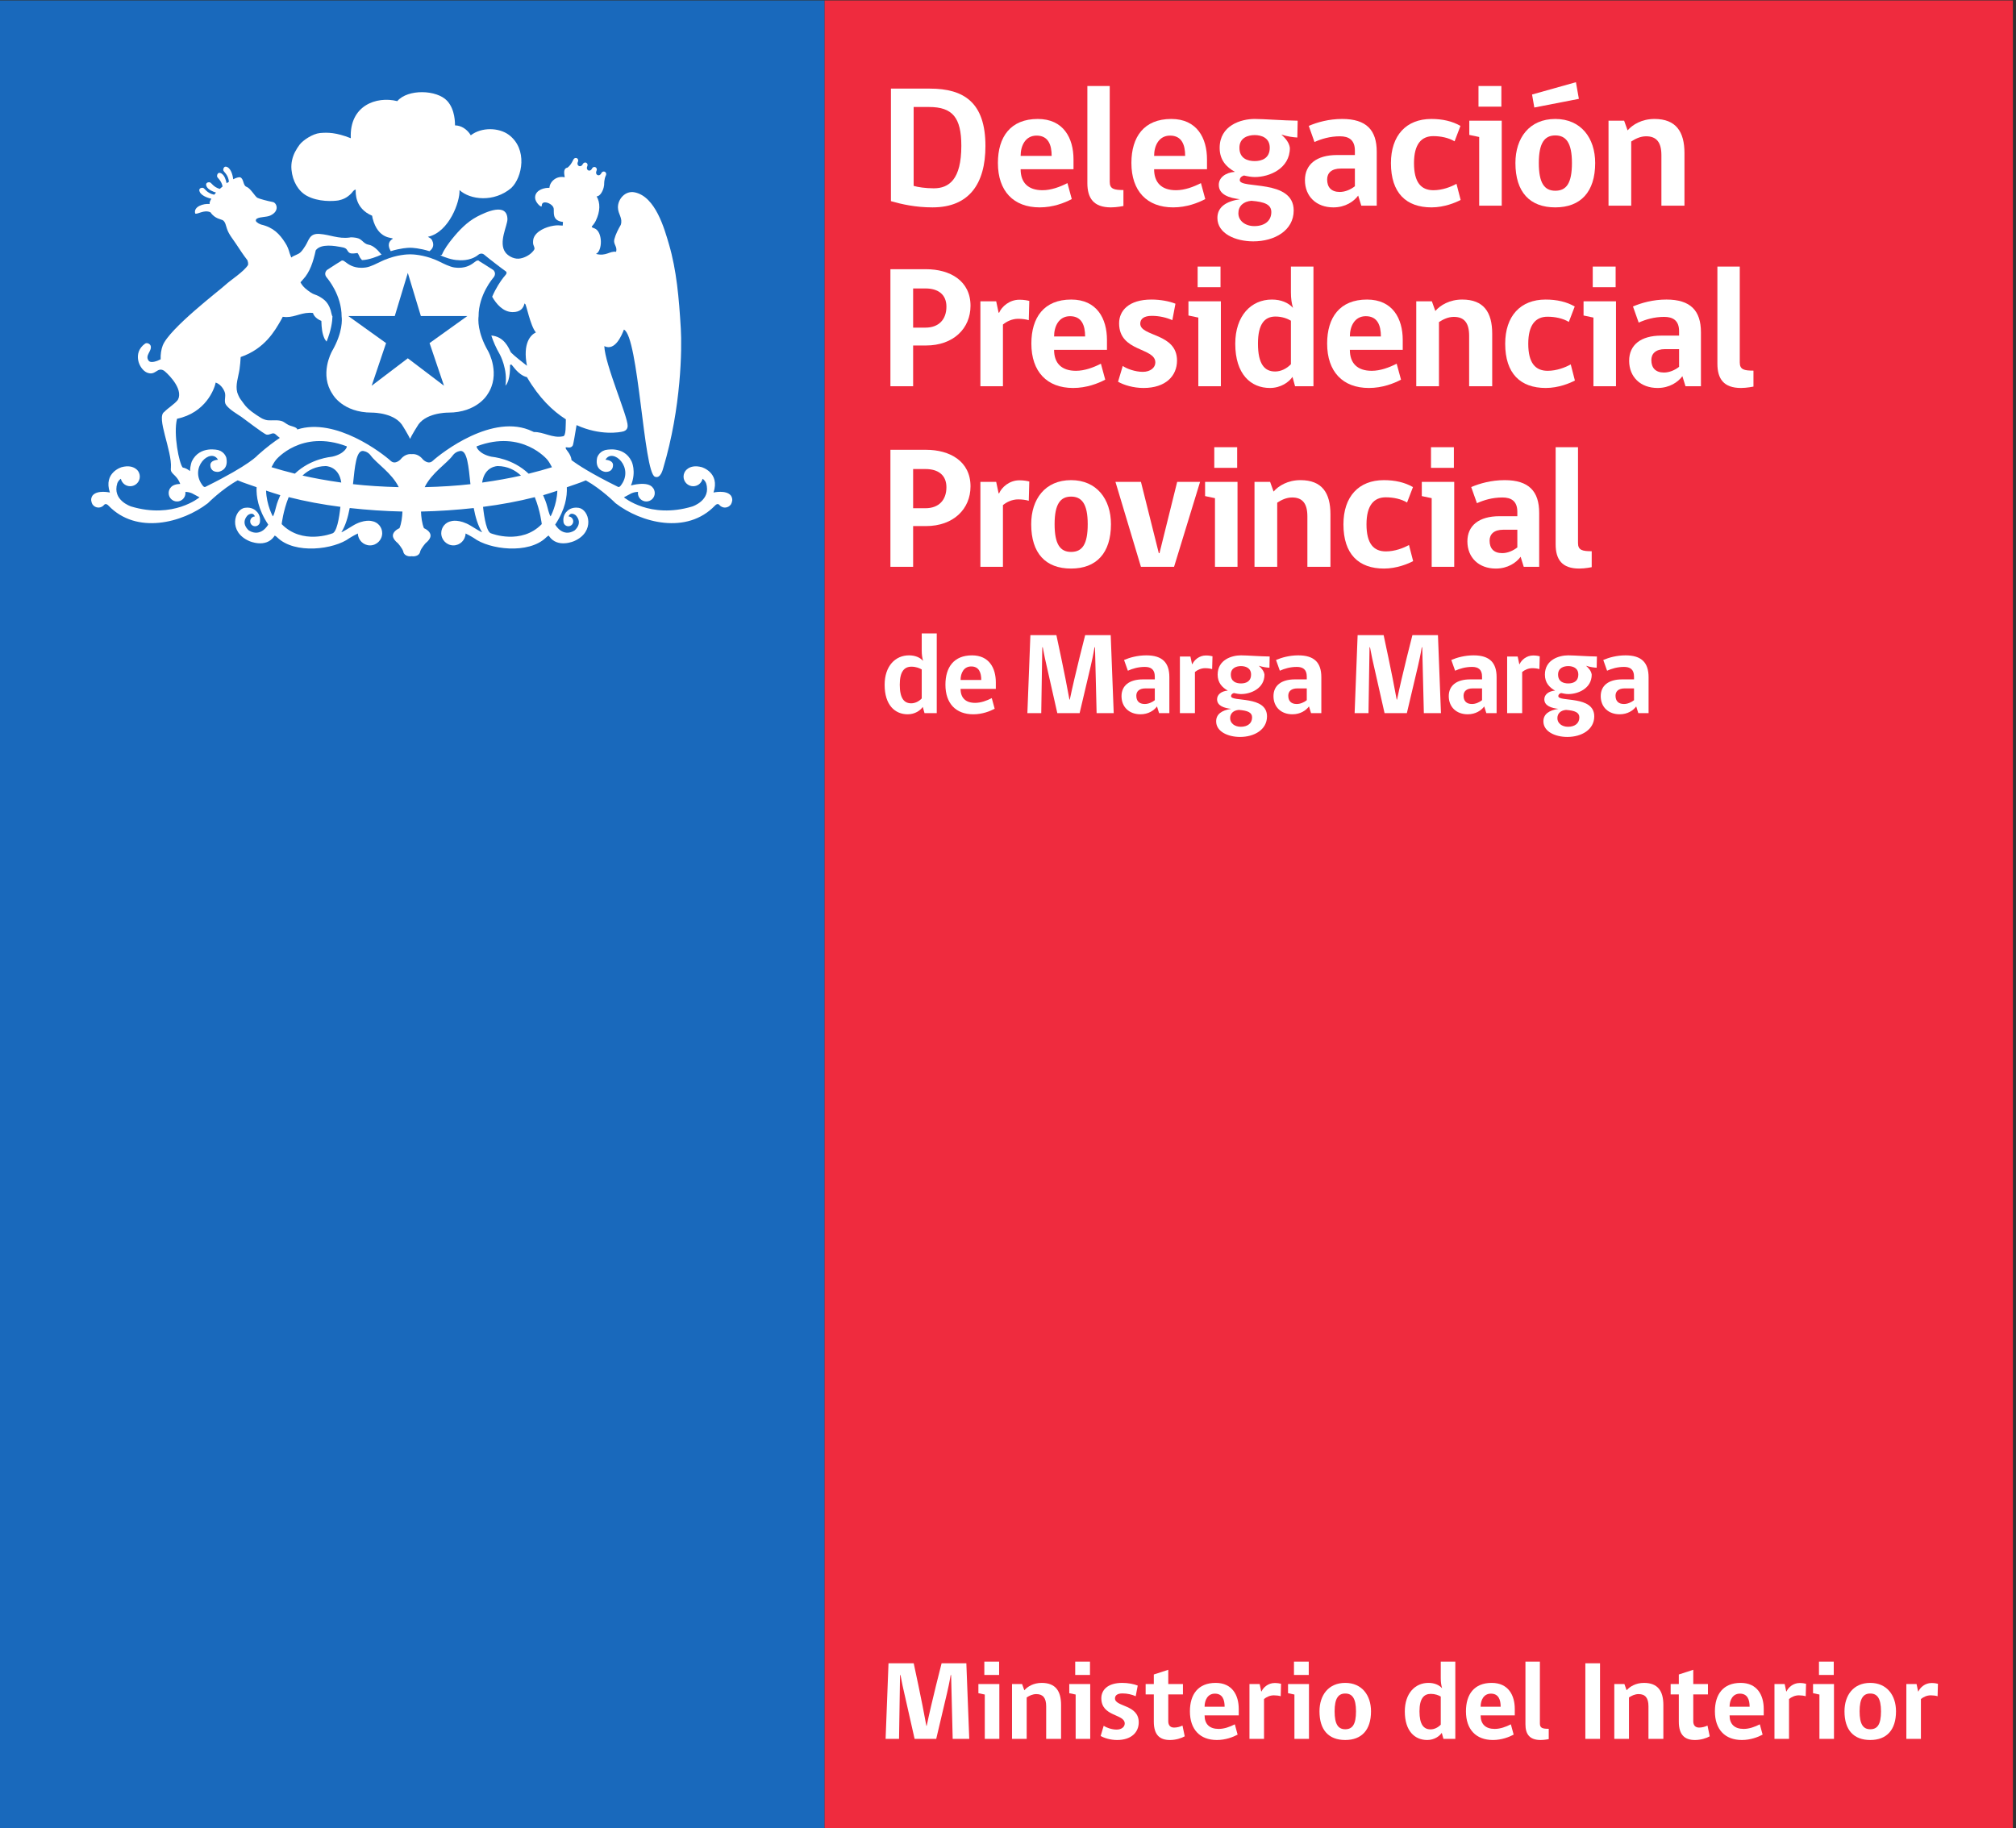
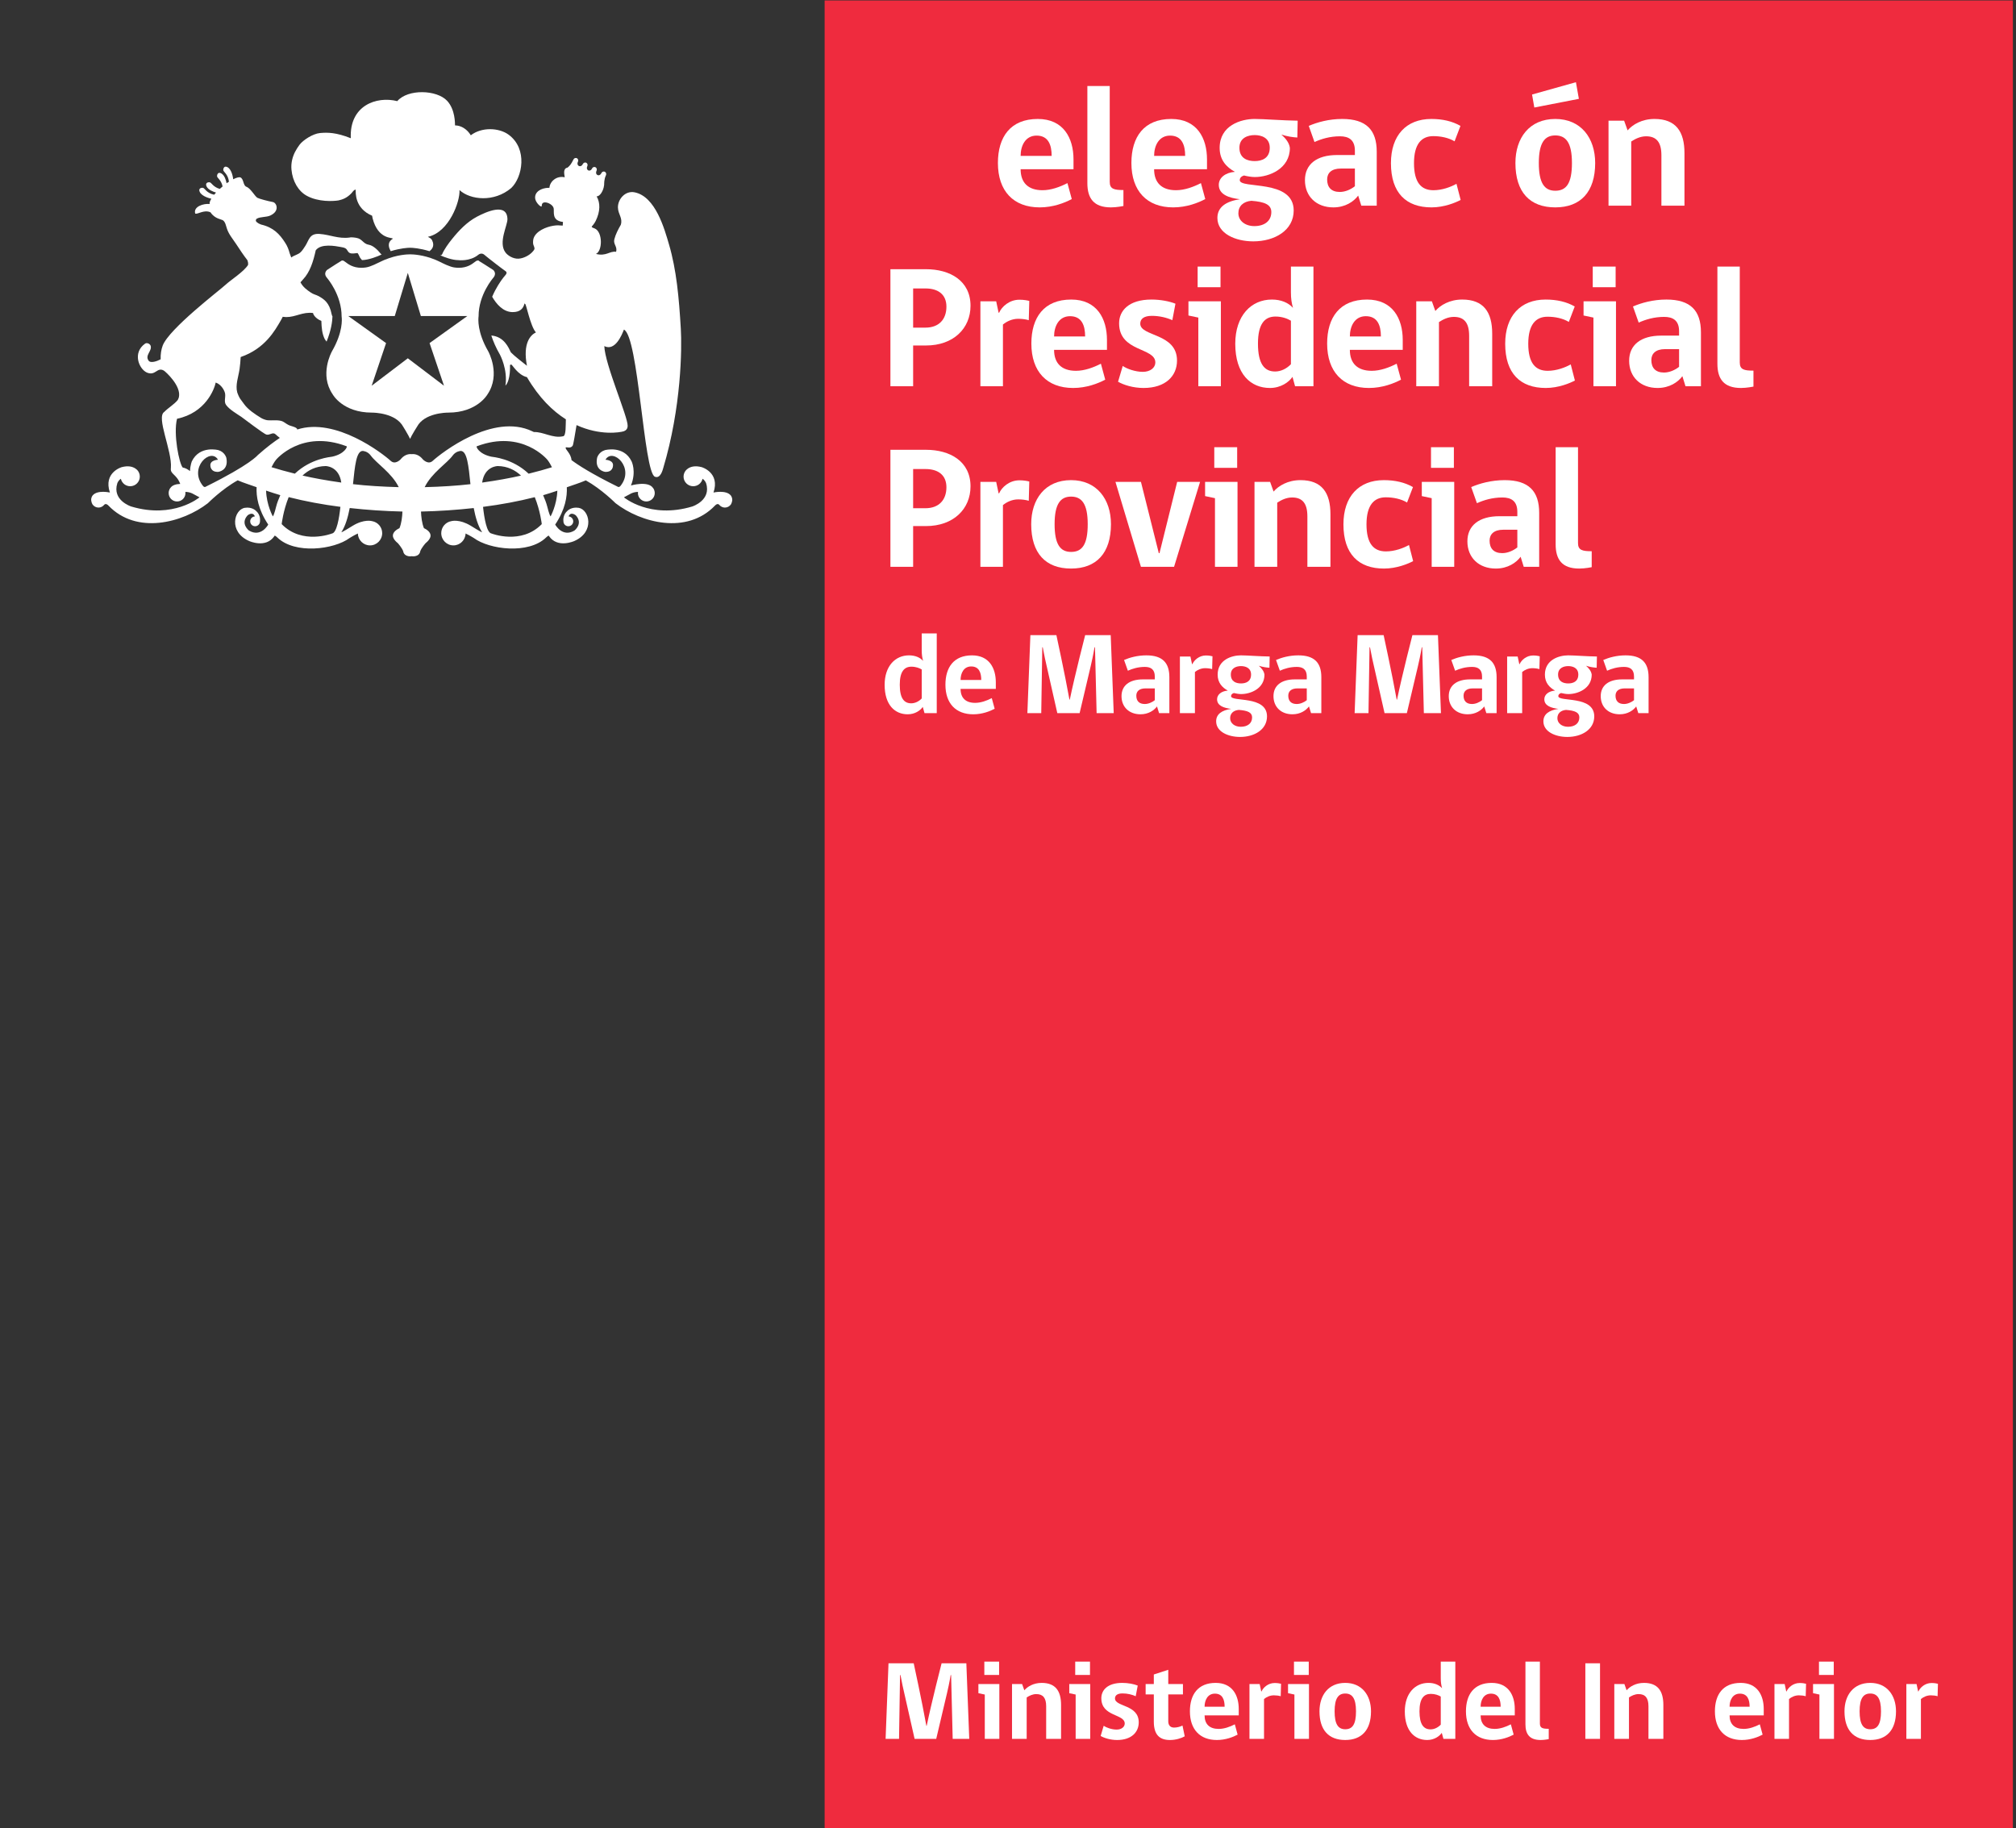
<svg xmlns="http://www.w3.org/2000/svg" version="1.1" id="svg2" width="744" height="674.667" viewBox="0 0 744 674.667">
  <rect x="0" y="0" width="744" height="674.667" fill="#333333" stroke="none" />
  <defs id="defs6">
    <clipPath clipPathUnits="userSpaceOnUse" id="clipPath20">
      <path d="M 0,506 H 558 V 0 H 0 Z" id="path18" />
    </clipPath>
  </defs>
  <g id="g8" transform="matrix(1.333,0,0,-1.333,0,674.667)">
-     <path d="M 0,0 H 228.301 V 506 H 0 Z" style="fill:#1969bc;fill-opacity:1;fill-rule:nonzero;stroke:none" id="path10" />
    <path d="M 228.301,0 H 557.275 V 506 H 228.301 Z" style="fill:#ef2b3e;fill-opacity:1;fill-rule:nonzero;stroke:none" id="path12" />
    <g id="g14">
      <g id="g16" clip-path="url(#clipPath20)">
        <g id="g22" transform="translate(118.914,436.578)">
          <path d="M 0,0 C 0.508,0.412 1.562,1.323 0.709,3.037 0.301,3.843 -0.77,3.92 -0.305,4.018 c 5.725,1.344 8.785,9.7 8.608,12.905 2.941,-2.716 9.545,-3.491 14.336,0.583 3.093,2.977 4.584,10.806 -0.707,14.73 -2.706,1.997 -7.502,2.172 -10.504,-0.146 -0.95,1.595 -2.6,2.733 -4.366,2.743 -0.025,0.563 0.075,4.332 -2.162,6.776 -2.863,3.117 -10.908,3.354 -13.828,-0.06 -5.781,1.449 -13.283,-1.218 -12.867,-10.269 -4.06,1.602 -6.387,1.63 -8.533,1.435 -2.02,-0.192 -4.715,-1.997 -5.649,-3.236 -0.429,-0.552 -0.906,-1.327 -1.259,-1.997 -0.657,-1.302 -1.166,-3.009 -0.981,-4.915 0.303,-3.218 1.889,-5.93 4.227,-7.219 3.226,-1.763 7.316,-1.525 8.773,-1.291 1.119,0.245 2.322,0.653 3.594,1.983 0.375,0.384 0.648,0.991 1.193,0.998 -0.013,-0.817 -0.306,-5.156 4.535,-7.215 0.02,-0.21 0.09,-0.409 0.139,-0.719 1.531,-5.969 5.549,-5.232 5.613,-5.648 -1.781,-1.079 -1.027,-2.642 -0.605,-3.453 2.717,0.834 4.732,0.95 5.373,0.95 C -4.734,0.953 -2.721,0.837 0,0" style="fill:#ffffff;fill-opacity:1;fill-rule:nonzero;stroke:none" id="path24" />
        </g>
        <g id="g26" transform="translate(129.365,418.611)">
          <path d="m 0,0 -10.436,-7.477 3.995,-11.806 -10.018,7.599 -10.008,-7.599 3.987,11.806 -10.432,7.47 -0.039,0.014 h 12.877 l 3.615,11.949 3.615,-11.949 H 0.027 Z m 3.135,-0.056 c -0.018,5.986 4.023,10.612 4.076,10.671 0.439,0.496 0.488,0.96 0.457,1.284 -0.082,0.556 -0.51,0.929 -0.598,0.94 -1.154,0.782 -3.744,2.366 -3.744,2.366 L 3.117,15.387 H 2.895 c -0.282,0 -0.495,-0.168 -0.85,-0.433 -0.717,-0.556 -2.051,-1.584 -4.379,-1.584 -0.412,0 -0.834,0.037 -1.283,0.097 -1.215,0.171 -3.258,1.211 -3.258,1.211 -0.666,0.349 -1.494,0.709 -1.834,0.866 L -8.857,15.6 c -3.336,1.386 -6.174,1.497 -6.969,1.497 -0.793,0 -3.633,-0.111 -6.977,-1.497 l -0.154,-0.056 c -0.176,-0.08 -0.484,-0.224 -0.838,-0.384 l -2.033,-0.963 c -0.682,-0.301 -1.553,-0.636 -2.223,-0.73 -0.435,-0.06 -0.855,-0.097 -1.279,-0.097 -2.32,0 -3.658,1.028 -4.381,1.584 -0.355,0.265 -0.576,0.433 -0.844,0.433 l -0.205,-0.018 -0.121,-0.084 c -0.014,-0.003 -2.658,-1.633 -3.756,-2.39 -0.174,-0.08 -0.595,-0.437 -0.679,-1.002 -0.036,-0.318 0.005,-0.782 0.457,-1.278 0.16,-0.199 4.086,-4.747 4.076,-10.761 0.101,-0.685 0.398,-4.294 -2.674,-9.604 -0.145,-0.271 -3.525,-6.454 0.172,-11.875 0.017,-0.053 2.785,-5.1 10.873,-5.1 0.662,0 6.633,-0.111 8.691,-3.927 0.086,-0.153 1.047,-1.679 1.428,-2.432 l 0.467,-0.915 0.453,0.915 c 0.391,0.743 1.332,2.258 1.475,2.467 2.021,3.781 7.992,3.892 8.656,3.892 7.976,0 10.824,5.02 10.824,5.02 3.791,5.557 0.242,11.924 0.219,11.955 -3.067,5.31 -2.77,8.919 -2.666,9.694" style="fill:#ffffff;fill-opacity:1;fill-rule:nonzero;stroke:none" id="path28" />
        </g>
        <g id="g30" transform="translate(152.432,363.148)">
          <path d="m 0,0 c -0.387,0.471 -0.9,2.639 -0.9,2.639 -0.301,1.214 -0.739,2.216 -1.164,3.232 1.337,0.37 2.626,0.824 3.935,1.25 C 1.73,3.096 0,0 0,0 m -16.365,-4.73 c -1.313,0.195 -1.998,4.234 -2.336,7.372 4.945,0.635 9.73,1.518 14.326,2.688 1.535,-3.812 1.934,-7.46 1.934,-7.46 -5.676,-5.84 -13.924,-2.6 -13.924,-2.6 m 1.779,18.671 c 2.664,-0.045 4.754,-1.099 6.393,-2.642 -3.102,-0.709 -6.743,-1.368 -10.756,-1.93 0.67,4.624 4.363,4.572 4.363,4.572 m -5.853,5.47 C -7.889,24.18 -0.9,15.697 -0.9,15.697 c 0.546,-0.684 0.916,-1.385 1.279,-2.084 -1.746,-0.551 -3.981,-1.169 -6.455,-1.787 -4.496,4.259 -9.914,4.618 -10.36,4.716 -3.447,0.761 -4.263,2.786 -4.003,2.869 M -34.857,8.102 c 1.939,3.968 6.183,6.583 7.761,8.764 0.891,1.222 2.2,1.264 2.2,1.264 1.816,0.017 2.187,-4.206 2.71,-9.205 -3.847,-0.443 -8.13,-0.709 -12.671,-0.823 m -19.85,0.827 c 0.527,4.998 0.898,9.218 2.713,9.201 0,0 1.307,-0.042 2.199,-1.264 1.569,-2.181 5.815,-4.796 7.756,-8.764 -4.535,0.121 -8.824,0.384 -12.668,0.827 m -5.748,7.613 c -0.451,-0.098 -5.861,-0.457 -10.352,-4.706 -2.478,0.622 -4.714,1.244 -6.46,1.794 0.365,0.692 0.726,1.39 1.267,2.067 0,0 6.998,8.483 19.547,3.714 0.244,-0.083 -0.553,-2.108 -4.002,-2.869 m -8.23,-5.229 c 1.638,1.536 3.728,2.583 6.386,2.628 0,0 3.682,0.045 4.352,-4.566 -4.012,0.566 -7.641,1.222 -10.738,1.938 m 8.162,-16.043 c 0,0 -8.252,-3.24 -13.928,2.6 0,0 0.4,3.655 1.939,7.474 4.598,-1.173 9.381,-2.056 14.323,-2.692 -0.336,-3.141 -1.022,-7.187 -2.334,-7.382 M -76,2.639 c 0,0 -0.506,-2.168 -0.894,-2.639 0,0 -1.737,3.11 -1.875,7.145 1.31,-0.422 2.599,-0.886 3.941,-1.264 C -75.258,4.866 -75.697,3.86 -76,2.639 m -19.418,5.616 c 0,0 -0.387,-0.335 -0.808,0.171 -4.102,5.034 2.158,10.748 4.148,7.264 0,0 -2.354,-0.083 -2.096,-1.741 0,0 0.043,-1.719 2.16,-1.614 0,0 2.95,0.305 2.25,3.861 0,0 -0.378,1.603 -2.187,2.154 0,0 -5.166,1.403 -7.363,-3.092 0,0 -0.45,-1.076 -0.516,-2.706 -0.602,0.482 -1.279,0.862 -2.014,0.981 -0.966,1.015 -2.654,9.264 -1.574,13.502 7.902,1.654 10.338,8.178 10.705,10.029 1.6,-0.528 2.537,-2.371 2.613,-3.149 0.129,-1.072 -0.367,-2.182 0.26,-3.051 0.922,-1.284 2.967,-2.451 4.227,-3.302 0.426,-0.272 6.221,-4.758 6.963,-4.908 0.828,-0.171 1.334,0.443 2.054,0.318 0.26,-0.053 0.434,-0.241 0.631,-0.395 0,0 0.416,-0.419 1.006,-0.838 -1.519,-1.005 -3.502,-2.45 -6.121,-4.778 0,0 -2.004,-2.597 -14.338,-8.706 M 49.881,5.812 C 48.57,7.4 45.104,6.611 45.104,6.611 c 1.867,5.551 -3.264,7.026 -3.264,7.026 -1.834,0.486 -3.041,0.14 -3.826,-0.394 0,0 -0.035,-0.021 -0.055,-0.038 -0.014,-0.017 -0.031,-0.021 -0.031,-0.039 -0.139,-0.094 -0.254,-0.177 -0.367,-0.296 -0.461,-0.485 -0.748,-1.138 -0.748,-1.85 0,-1.466 1.201,-2.664 2.673,-2.664 0.569,0 1.096,0.182 1.532,0.482 0.527,0.377 0.914,0.939 1.056,1.581 C 42.793,9.965 43.057,9.176 43.057,9.176 44.551,4.443 39.23,2.747 39.23,2.747 27.486,-0.779 20.301,5.284 20.301,5.284 l 2.054,1.1 c 0.707,0.311 1.354,0.402 1.86,0.402 -0.02,-0.095 -0.037,-0.224 -0.037,-0.346 0,-1.264 1.052,-2.304 2.33,-2.304 1.281,0 2.33,1.04 2.33,2.304 -0.016,0.96 -0.473,1.427 -0.473,1.427 -1.371,2.071 -6.115,0.699 -6.115,0.699 1.578,3.895 0.168,6.692 0.168,6.692 -2.191,4.495 -7.367,3.092 -7.367,3.092 -1.807,-0.551 -2.18,-2.154 -2.18,-2.154 -0.701,-3.556 2.25,-3.861 2.25,-3.861 2.123,-0.105 2.145,1.614 2.145,1.614 0.273,1.658 -2.075,1.741 -2.075,1.741 1.983,3.484 8.231,-2.23 4.145,-7.264 C 18.91,7.92 18.518,8.255 18.518,8.255 c -7.315,3.623 -10.944,5.986 -12.723,7.33 -0.17,1.991 -1.914,2.999 -1.582,3.53 0.289,0.118 1.322,-0.398 1.9,0.467 0.211,0.314 0.69,3.466 1.078,5.697 6.475,-2.957 11.996,-2.056 13.11,-1.696 0.568,0.23 1.023,0.639 1.035,1.486 0.103,2.465 -6.285,16.961 -6.461,22.079 3.018,-1.498 4.881,3.159 5.426,4.58 4.054,-1.85 5.451,-39.469 8.572,-40.736 1.559,-0.632 2.176,1.926 2.318,2.402 5.016,16.773 5.19,33.098 4.862,38.575 -0.504,8.58 -1.196,16.256 -3.264,23.321 -1.269,4.346 -3.728,13.222 -9.467,14.43 -2.685,0.572 -4.722,-1.934 -4.676,-4.182 0.041,-1.947 1.387,-2.893 0.79,-4.806 -0.717,-1.25 -1.438,-2.615 -1.79,-4.015 -0.343,-1.396 0.897,-1.968 0.497,-3.455 -1.815,0.275 -2.721,-1.316 -5.577,-0.587 1.86,0.862 1.885,6.165 -0.396,7.072 -0.34,0.144 -0.727,0.192 -0.789,0.5 0,0 0.736,0.781 1.101,1.546 1.309,2.681 1.303,5.044 0.262,6.831 0.944,-0.08 1.928,1.655 2.057,3.037 l 0.021,-0.014 c 0.002,0.018 0.002,0.084 0.002,0.112 v 0.007 c 0.022,0.363 -0.041,1.578 0.51,2.709 0.174,0.37 0,0.796 -0.318,0.959 -0.328,0.154 -0.756,0.014 -0.944,-0.359 -0.56,-1.191 -1.904,-0.528 -1.336,0.663 0.168,0.377 0,0.793 -0.322,0.953 -0.316,0.147 -0.75,0.032 -0.93,-0.349 -0.541,-1.141 -1.845,-0.503 -1.306,0.642 0.172,0.367 0.006,0.792 -0.309,0.947 -0.31,0.146 -0.75,0.027 -0.937,-0.356 -0.555,-1.174 -1.912,-0.524 -1.35,0.645 0.176,0.394 0,0.813 -0.316,0.97 C 6.949,99.327 6.525,99.208 6.338,98.838 5.738,97.592 5.324,97.072 4.699,96.573 3.428,96.345 3.766,94.886 3.916,93.899 1.543,94.412 -0.246,92.604 -0.316,90.98 h -0.268 c -1.961,-0.045 -3.84,-1.061 -3.693,-2.869 0.07,-1.026 1.273,-2.304 1.732,-2.321 0.209,0.07 -0.107,1.089 0.914,1.155 0.928,0.052 2.315,-0.743 2.483,-1.627 0.203,-1.005 -0.623,-3.43 2.58,-3.791 0,0 -0.024,-0.492 -0.071,-1.011 -1.146,0.076 -1.443,0.139 -2.588,-0.036 -2.023,-0.324 -4.796,-1.462 -5.474,-3.469 -0.129,-0.336 -0.188,-1.04 -0.129,-1.522 0.039,-0.412 0.422,-0.922 0.371,-1.428 -0.037,-0.241 -0.465,-0.75 -0.633,-0.904 -0.84,-0.89 -2.406,-1.728 -3.791,-1.798 -1.529,-0.076 -3.019,0.908 -3.617,1.731 -2.037,2.738 0.598,7.474 0.557,9.241 -0.12,4.698 -6.051,1.898 -8.401,0.673 -2.799,-1.473 -5.031,-3.839 -6.908,-6.168 -1.035,-1.273 -2.195,-2.883 -2.765,-4.241 -0.106,-0.248 -0.331,-0.293 -0.577,-0.283 1.203,-0.541 3.325,-1.333 5,-1.354 0,0 3.28,-0.447 5.627,1.511 0,0 0.334,0.294 0.809,0.294 0.34,0 0.637,-0.147 0.896,-0.385 0.026,-0.031 0.325,-0.275 0.676,-0.555 0.207,-0.171 0.467,-0.373 0.742,-0.593 0.141,-0.108 0.278,-0.216 0.43,-0.335 0.393,-0.307 0.81,-0.636 1.238,-0.963 0.076,-0.06 0.151,-0.119 0.231,-0.178 0.461,-0.353 0.92,-0.706 1.328,-1.012 0.482,-0.364 0.943,-0.702 1.211,-0.884 l 0.021,-0.021 c 0.049,-0.038 0.164,-0.15 0.205,-0.328 0.012,-0.178 -0.072,-0.388 -0.228,-0.586 -0.012,-0.01 -0.258,-0.283 -0.635,-0.758 -0.783,-0.995 -2.113,-2.953 -3.127,-5.348 1.107,-1.926 2.969,-4.223 5.637,-4.251 2.131,-0.021 3.006,1.044 3.32,2.408 0.041,-0.031 0.152,-0.171 0.17,-0.178 0.256,0.23 1.43,-6.129 2.982,-7.854 -1.453,-0.676 -3.701,-2.96 -2.48,-9.236 -1.197,0.957 -3.4,2.625 -4.453,3.714 -0.631,1.303 -1.869,4.367 -5.416,4.663 0.512,-1.577 1.258,-3.347 2.4,-5.315 0.022,-0.057 2.188,-4.043 1.512,-8.567 1.488,1.526 1.258,5.711 1.258,5.711 0.054,0.052 0.269,0.115 0.332,0.14 0.303,0.02 1.795,-2.887 4.367,-3.498 3.353,-5.735 7.127,-9.372 10.771,-11.676 -0.068,-1.386 0.102,-4.695 -0.791,-4.695 -2.869,-0.635 -5.513,1.298 -8.043,1.166 -0.214,0.104 -0.439,0.205 -0.439,0.205 -10.877,5.24 -25.215,-6.007 -27.605,-8.189 -1.258,-1.158 -2.713,0.423 -2.713,0.423 -0.86,1.086 -1.985,1.574 -3.09,1.448 -1.092,0.126 -2.229,-0.362 -3.078,-1.448 0,0 -1.463,-1.581 -2.723,-0.423 -2.262,2.071 -15.254,12.13 -25.879,8.699 -0.027,0.58 -1.459,0.876 -1.859,1.027 -0.846,0.237 -1.582,0.904 -2.111,1.169 -1.157,0.579 -3.038,0.22 -4.352,0.373 -0.514,0.077 -1.232,0.346 -1.688,0.621 -1.705,1.048 -3.642,2.326 -4.728,3.861 -0.172,0.248 -0.598,0.828 -0.682,0.929 -0.527,0.66 -0.789,1.152 -1.191,2.248 -0.58,2.098 0.324,4.35 0.629,6.472 0.228,1.573 0.176,1.675 0.316,3.361 6.746,2.317 9.502,7.375 11.074,10.071 0.151,0.213 0.569,1.072 0.569,1.072 0.299,-0.046 0.599,-0.067 0.922,-0.084 2.697,-0.018 4.511,1.49 7.463,1.13 0,-0.163 0.396,-1.402 2.308,-2.189 0.059,-1.933 0.199,-3.528 0.934,-5.029 0.162,-0.262 0.363,-0.482 0.51,-0.701 1.263,3.109 1.595,5.532 1.63,6.991 -0.089,0.126 -0.17,0.307 -0.224,0.583 -0.631,3.285 -2.162,4.185 -3.604,5.016 -0.711,0.384 -1.498,0.506 -2.176,0.998 -1.05,0.719 -2.16,1.491 -2.855,2.842 0,0 0.342,0.321 0.709,0.785 1.883,1.975 2.828,4.877 3.518,8.057 1.441,1.968 5.443,1.197 6.964,0.918 0.395,-0.046 1.059,-0.196 1.368,-0.437 0.427,-0.293 0.527,-0.974 1.125,-1.232 0.634,-0.258 1.347,-0.066 2.113,0 0.283,-0.321 0.435,-0.764 0.637,-1.166 0,0 0.209,-0.37 0.607,-0.789 1.871,0.039 4.383,1.027 5.438,1.56 -0.125,0.081 -0.235,0.162 -0.292,0.249 -0.843,1.071 -2.103,2.251 -3.283,2.443 -1.492,0.245 -1.804,1.578 -3.232,1.864 -0.363,0.098 -1.629,0.286 -2.057,0.133 -3.158,-0.412 -5.388,0.789 -8.342,0.998 -2.806,0.199 -2.894,-1.721 -3.918,-3.302 -0.378,-0.593 -0.83,-1.295 -1.293,-1.739 -0.773,-0.747 -1.673,-0.774 -2.613,-1.486 l -0.433,1.169 c -0.26,0.97 -0.621,1.976 -1.258,2.928 -1.528,2.395 -3.264,4.245 -6.653,5.027 -0.648,0.262 -0.748,0.3 -1.175,0.646 -0.553,0.429 -0.159,0.939 0,0.991 0.963,0.555 2.631,0.36 3.728,0.866 2.699,1.256 1.744,3.546 0.69,3.735 -1.358,0.251 -3.817,0.9 -4.297,1.183 -0.655,0.412 -1.793,2.471 -2.865,2.978 -1.184,0.321 -0.776,2.258 -1.872,2.68 -0.47,0.081 -1.166,-0.157 -1.933,-0.54 -0.045,0.405 -0.336,2.607 -1.547,3.326 -0.906,0.517 -1.238,-0.29 -1.197,-0.816 0.05,-0.468 1.33,-1.114 1.57,-3.191 -0.219,-0.143 -0.43,-0.262 -0.654,-0.419 -0.172,0.855 -0.555,2.182 -1.442,2.708 -0.908,0.524 -1.238,-0.285 -1.191,-0.809 0.041,-0.447 1.168,-1.03 1.523,-2.786 -0.271,-0.223 -0.523,-0.446 -0.773,-0.68 -1.816,0.502 -2.305,1.731 -2.758,1.815 -0.51,0.112 -1.342,-0.147 -0.918,-1.103 0.442,-0.956 1.805,-1.48 2.633,-1.728 -0.188,-0.199 -0.34,-0.398 -0.502,-0.594 -2.104,0.423 -2.621,1.795 -3.088,1.899 -0.517,0.095 -1.354,-0.16 -0.926,-1.106 0.614,-1.34 2.996,-1.854 3.221,-1.899 -0.34,-0.573 -0.562,-1.093 -0.478,-1.466 -1.637,0.188 -4.543,-0.691 -3.995,-2.625 0.545,-0.391 2.477,1.19 4.256,0.307 1.176,-1.819 3.057,-1.895 3.481,-2.234 0.654,-0.52 0.759,-1.455 1.062,-2.307 0.524,-1.574 1.629,-2.838 2.547,-4.235 1.006,-1.528 2.057,-3.134 3.111,-4.471 0.131,-0.363 0.245,-0.743 0.18,-1.309 -1.203,-1.913 -4.805,-4.15 -6.281,-5.533 -1.49,-1.403 -15.586,-12.126 -17.358,-16.804 -0.39,-1.047 -0.619,-2.391 -0.558,-3.787 -0.862,-0.457 -2.75,-1.208 -3.346,-0.363 -1.088,1.511 1.033,2.66 0.572,4.122 -0.222,0.562 -1.043,0.939 -1.562,0.562 -3.512,-2.517 -1.699,-6.978 0.519,-7.99 2.442,-1.012 2.793,1.616 4.686,0.552 0.449,-0.256 4.922,-4.252 4.17,-7.408 -0.045,-0.163 -0.219,-0.62 -0.307,-0.74 -0.98,-1.214 -2.615,-2.153 -3.73,-3.298 -2.328,-1.473 2.209,-10.748 1.832,-15.509 -0.264,-1.808 1.506,-1.595 2.584,-4.43 -1.106,-0.035 -2.188,-0.307 -2.735,-1.128 0,0 -0.465,-0.467 -0.465,-1.427 0,-1.264 1.034,-2.304 2.319,-2.304 1.283,0 2.326,1.04 2.326,2.304 0,0.122 -0.006,0.251 -0.025,0.346 0.508,0 1.162,-0.091 1.865,-0.402 l 2.051,-1.1 c 0,0 -7.188,-6.063 -18.924,-2.537 0,0 -5.324,1.696 -3.832,6.429 0,0 0.26,0.789 0.984,1.243 0.141,-0.642 0.527,-1.204 1.055,-1.581 0.435,-0.3 0.963,-0.482 1.533,-0.482 1.467,0 2.658,1.198 2.658,2.664 0,0.712 -0.273,1.365 -0.734,1.85 -0.117,0.119 -0.229,0.202 -0.371,0.296 0,0.018 -0.012,0.022 -0.012,0.022 -0.043,0.034 -0.056,0.041 -0.056,0.041 -0.803,0.548 -2.008,0.894 -3.848,0.408 0,0 -5.125,-1.475 -3.264,-7.026 0,0 -3.459,0.789 -4.767,-0.799 0,0 -0.452,-0.503 -0.413,-1.309 V 4.471 4.443 c 0.032,-0.325 0.131,-0.701 0.371,-1.131 0.36,-0.513 0.963,-0.866 1.649,-0.866 0.627,0 1.185,0.297 1.562,0.747 0,0.021 0.016,0.021 0.016,0.021 0.141,0.179 0.566,0.427 1.19,-0.226 7.785,-8.116 20.48,-4.768 27.519,0.67 0,0 3.901,3.927 8.252,6.332 1.691,-0.726 3.49,-1.271 5.236,-1.899 -0.125,-2.524 0.399,-6.14 3.217,-10.35 0,0 -1.984,-3.668 -5.338,-1.651 0,0 -2.476,1.906 -0.371,4.206 0,0 1.41,1.173 2.018,-0.296 -0.719,-0.042 -1.299,-0.628 -1.299,-1.365 0,-0.758 0.6,-1.358 1.353,-1.358 0.739,0 1.319,0.569 1.358,1.281 0.066,0.551 0.098,1.962 -1.111,2.981 0,0 -1.071,1.163 -3.088,0.837 -2.955,-0.46 -4.625,-6.638 1.211,-9.197 0,0 4.586,-2.092 6.947,1.33 0,0 -0.035,0.495 0.851,-0.352 4.852,-4.706 15.69,-3.342 19.995,-0.144 0,0 1.091,0.691 2.283,1.257 0.056,-1.812 1.533,-3.296 3.375,-3.296 1.857,0 3.369,1.529 3.369,3.386 0,1.665 -1.199,3.041 -2.785,3.324 -0.074,0.027 -2.227,0.638 -5.369,-1.267 0,0 -3.325,-2.084 -3.131,-1.763 1.119,1.756 1.81,4.129 2.293,6.666 4.722,-0.519 9.576,-0.865 14.597,-0.973 -0.058,-1.459 -0.259,-3.246 -0.826,-4.611 0,0 -1.771,-0.733 -1.814,-1.983 0,0 -0.197,-0.915 1.379,-2.182 0,0 1.148,-1.27 1.484,-2.258 0,0 0.09,-1.372 1.982,-1.372 0.141,0 0.254,0.017 0.358,0.038 0.121,-0.021 0.24,-0.038 0.367,-0.038 1.891,0 1.984,1.372 1.984,1.372 0.338,0.988 1.481,2.258 1.481,2.258 1.572,1.267 1.377,2.182 1.377,2.182 -0.029,1.25 -1.818,1.983 -1.818,1.983 -0.561,1.365 -0.762,3.152 -0.821,4.608 5.024,0.107 9.877,0.45 14.598,0.967 0.482,-2.535 1.172,-4.905 2.295,-6.657 0.201,-0.321 -3.123,1.763 -3.123,1.763 -3.147,1.905 -5.319,1.294 -5.389,1.267 -1.582,-0.283 -2.773,-1.659 -2.773,-3.324 0,-1.857 1.509,-3.386 3.369,-3.386 1.838,0 3.322,1.484 3.369,3.296 1.197,-0.566 2.287,-1.257 2.287,-1.257 4.291,-3.198 15.144,-4.562 19.998,0.144 0.885,0.847 0.846,0.352 0.846,0.352 2.367,-3.422 6.959,-1.33 6.959,-1.33 5.824,2.559 4.15,8.737 1.211,9.197 C 5.742,2.702 4.662,1.539 4.662,1.539 3.463,0.52 3.486,-0.891 3.559,-1.442 3.594,-2.154 4.182,-2.723 4.91,-2.723 c 0.752,0 1.36,0.6 1.36,1.358 C 6.27,-0.628 5.686,-0.042 4.973,0 5.578,1.469 6.986,0.296 6.986,0.296 9.096,-2.004 6.611,-3.91 6.611,-3.91 3.264,-5.927 1.275,-2.259 1.275,-2.259 4.086,1.937 4.617,5.546 4.494,8.07 6.252,8.702 8.057,9.247 9.756,9.979 14.1,7.571 17.984,3.658 17.984,3.658 c 7.036,-5.438 19.729,-8.786 27.52,-0.67 0.623,0.653 1.051,0.405 1.185,0.226 0,0 0.018,0 0.018,-0.021 0.371,-0.45 0.936,-0.747 1.566,-0.747 0.684,0 1.276,0.353 1.647,0.866 0.24,0.43 0.336,0.806 0.375,1.131 v 0.018 0.042 c 0.031,0.806 -0.414,1.309 -0.414,1.309" style="fill:#ffffff;fill-opacity:1;fill-rule:nonzero;stroke:none" id="path32" />
        </g>
        <g id="g34" transform="translate(263.756,24.679)">
          <path d="M 0,0 -0.435,17.673 H -0.559 C -0.931,15.441 -1.303,13.829 -1.582,12.62 L -4.559,0 h -5.984 l -2.852,12.62 c -0.279,1.209 -0.652,2.821 -1.054,5.053 h -0.124 L -14.852,0 h -3.72 l 0.804,20.929 h 6.977 c 0,0 2.295,-10.542 3.504,-17.302 h 0.094 c 1.394,6.729 4.123,17.302 4.123,17.302 H 3.782 L 4.588,0 Z" style="fill:#ffffff;fill-opacity:1;fill-rule:nonzero;stroke:none" id="path36" />
        </g>
        <path d="m 272.518,46.073 h 4.094 v -3.689 h -4.094 z m 0.125,-21.394 v 12.279 l -1.768,0.372 v 2.542 h 5.799 V 24.679 Z" style="fill:#ffffff;fill-opacity:1;fill-rule:nonzero;stroke:none" id="path38" />
        <g id="g40" transform="translate(289.639,24.679)">
          <path d="m 0,0 v 9.023 c 0,2.294 -0.869,3.379 -2.729,3.379 -1.054,0 -1.954,-0.465 -2.668,-0.93 V 0 h -4.06 v 15.193 h 2.79 l 0.62,-1.737 c 0.868,1.024 2.543,2.047 4.807,2.047 3.843,0 5.363,-2.263 5.363,-6.108 V 0 Z" style="fill:#ffffff;fill-opacity:1;fill-rule:nonzero;stroke:none" id="path42" />
        </g>
        <path d="m 297.678,46.073 h 4.092 v -3.689 h -4.092 z m 0.123,-21.394 v 12.279 l -1.767,0.372 v 2.542 h 5.798 V 24.679 Z" style="fill:#ffffff;fill-opacity:1;fill-rule:nonzero;stroke:none" id="path44" />
        <g id="g46" transform="translate(308.691,35.872)">
          <path d="m 0,0 c 0,-2.357 6.574,-1.643 6.574,-6.604 0,-2.759 -2.047,-4.899 -5.984,-4.899 -1.83,0 -3.535,0.527 -4.559,1.116 l 0.838,2.821 c 0.713,-0.496 2.201,-1.053 3.596,-1.053 1.334,0 2.232,0.744 2.232,1.674 0,2.728 -6.479,1.829 -6.479,7.007 0,2.233 1.706,4.248 5.798,4.248 C 3.598,4.31 5.24,4 6.295,3.566 L 5.736,0.62 C 4.713,1.085 3.411,1.396 2.078,1.396 0.683,1.396 0,0.868 0,0" style="fill:#ffffff;fill-opacity:1;fill-rule:nonzero;stroke:none" id="path48" />
        </g>
        <g id="g50" transform="translate(323.906,24.369)">
          <path d="m 0,0 c -2.697,0 -4.465,1.271 -4.465,5.085 v 7.534 h -2.264 v 2.884 h 2.264 v 2.636 l 4,1.302 V 15.503 H 3.597 V 12.619 H -0.465 V 5.178 c 0,-1.054 0.527,-1.737 1.611,-1.737 0.838,0 1.706,0.248 2.327,0.559 L 4.093,1.023 C 3.193,0.496 1.612,0 0,0" style="fill:#ffffff;fill-opacity:1;fill-rule:nonzero;stroke:none" id="path52" />
        </g>
        <g id="g54" transform="translate(336.346,37.206)">
          <path d="m 0,0 c -2.015,0 -2.852,-1.83 -2.852,-3.628 h 5.55 C 2.698,-1.674 2.109,0 0,0 m -2.852,-6.015 c 0,-2.419 1.364,-3.752 3.907,-3.752 1.55,0 3.131,0.589 4.465,1.271 l 0.775,-2.852 c -1.272,-0.682 -3.349,-1.489 -5.736,-1.489 -4.682,0 -7.473,2.915 -7.473,7.938 0,4.682 2.264,7.876 7.132,7.876 4.589,0 6.387,-3.411 6.387,-7.225 v -1.767 z" style="fill:#ffffff;fill-opacity:1;fill-rule:nonzero;stroke:none" id="path56" />
        </g>
        <g id="g58" transform="translate(354.572,36.492)">
          <path d="m 0,0 c -0.496,0.155 -1.21,0.248 -1.893,0.248 -1.084,0 -2.046,-0.465 -2.728,-1.023 v -11.038 h -4.03 V 3.38 h 2.821 l 0.434,-2.047 h 0.093 c 0.465,1.086 1.83,2.326 3.627,2.326 0.807,0 1.428,-0.124 1.768,-0.217 z" style="fill:#ffffff;fill-opacity:1;fill-rule:nonzero;stroke:none" id="path60" />
        </g>
        <path d="m 358.244,46.073 h 4.092 v -3.689 h -4.092 z m 0.123,-21.394 V 36.958 L 356.6,37.33 v 2.542 h 5.798 V 24.679 Z" style="fill:#ffffff;fill-opacity:1;fill-rule:nonzero;stroke:none" id="path62" />
        <g id="g64" transform="translate(375.416,32.307)">
          <path d="m 0,0 c 0,3.659 -1.086,4.93 -2.976,4.93 -1.893,0 -2.947,-1.302 -2.947,-4.93 0,-3.535 0.962,-4.961 2.947,-4.961 C -0.992,-4.961 0,-3.628 0,0 m 4.154,0 c 0,-5.178 -2.605,-7.937 -7.13,-7.937 -4.559,0 -7.133,2.728 -7.133,7.937 0,4.465 2.48,7.876 7.133,7.876 4.587,0 7.13,-3.411 7.13,-7.876" style="fill:#ffffff;fill-opacity:1;fill-rule:nonzero;stroke:none" id="path66" />
        </g>
        <g id="g68" transform="translate(398.881,36.399)">
          <path d="m 0,0 c -0.619,0.372 -1.58,0.744 -2.76,0.744 -1.922,0 -3.131,-1.302 -3.131,-4.837 0,-3.628 1.147,-4.992 3.071,-4.992 1.022,0 2.045,0.496 2.82,1.303 z M 0.373,2.294 C 0.125,3.163 0,3.938 0,5.085 V 9.674 H 4.031 V -11.72 H 0.744 l -0.465,1.674 c -0.619,-0.93 -2.077,-1.984 -4.031,-1.984 -3.441,0 -6.201,2.48 -6.201,7.906 0,5.023 2.853,7.907 6.543,7.907 1.642,0 2.945,-0.558 3.783,-1.489" style="fill:#ffffff;fill-opacity:1;fill-rule:nonzero;stroke:none" id="path70" />
        </g>
        <g id="g72" transform="translate(412.768,37.206)">
          <path d="m 0,0 c -2.015,0 -2.852,-1.83 -2.852,-3.628 h 5.55 C 2.698,-1.674 2.109,0 0,0 m -2.852,-6.015 c 0,-2.419 1.364,-3.752 3.907,-3.752 1.55,0 3.131,0.589 4.465,1.271 l 0.775,-2.852 c -1.272,-0.682 -3.349,-1.489 -5.736,-1.489 -4.682,0 -7.473,2.915 -7.473,7.938 0,4.682 2.264,7.876 7.132,7.876 4.589,0 6.387,-3.411 6.387,-7.225 v -1.767 z" style="fill:#ffffff;fill-opacity:1;fill-rule:nonzero;stroke:none" id="path74" />
        </g>
        <g id="g76" transform="translate(422.327,28.71)">
          <path d="M 0,0 V 17.363 H 3.999 V 0.217 c 0,-1.271 0.776,-1.457 2.45,-1.457 v -2.853 c 0,0 -1.178,-0.248 -2.232,-0.248 C 1.116,-4.341 0,-2.697 0,0" style="fill:#ffffff;fill-opacity:1;fill-rule:nonzero;stroke:none" id="path78" />
        </g>
        <path d="m 438.912,45.608 h 4.061 V 24.679 h -4.061 z" style="fill:#ffffff;fill-opacity:1;fill-rule:nonzero;stroke:none" id="path80" />
        <g id="g82" transform="translate(456.385,24.679)">
          <path d="m 0,0 v 9.023 c 0,2.294 -0.869,3.379 -2.728,3.379 -1.055,0 -1.954,-0.465 -2.667,-0.93 V 0 h -4.062 v 15.193 h 2.791 l 0.619,-1.737 c 0.869,1.024 2.543,2.047 4.807,2.047 3.844,0 5.363,-2.263 5.363,-6.108 V 0 Z" style="fill:#ffffff;fill-opacity:1;fill-rule:nonzero;stroke:none" id="path84" />
        </g>
        <g id="g86" transform="translate(469.255,24.369)">
-           <path d="m 0,0 c -2.698,0 -4.465,1.271 -4.465,5.085 v 7.534 h -2.263 v 2.884 h 2.263 v 2.636 l 3.999,1.302 V 15.503 H 3.597 V 12.619 H -0.466 V 5.178 c 0,-1.054 0.527,-1.737 1.613,-1.737 0.837,0 1.705,0.248 2.326,0.559 L 4.093,1.023 C 3.194,0.496 1.612,0 0,0" style="fill:#ffffff;fill-opacity:1;fill-rule:nonzero;stroke:none" id="path88" />
-         </g>
+           </g>
        <g id="g90" transform="translate(481.695,37.206)">
          <path d="M 0,0 C -2.016,0 -2.854,-1.83 -2.854,-3.628 H 2.697 C 2.697,-1.674 2.107,0 0,0 m -2.854,-6.015 c 0,-2.419 1.366,-3.752 3.909,-3.752 1.548,0 3.131,0.589 4.465,1.271 l 0.774,-2.852 c -1.271,-0.682 -3.349,-1.489 -5.735,-1.489 -4.683,0 -7.473,2.915 -7.473,7.938 0,4.682 2.264,7.876 7.131,7.876 4.589,0 6.386,-3.411 6.386,-7.225 v -1.767 z" style="fill:#ffffff;fill-opacity:1;fill-rule:nonzero;stroke:none" id="path92" />
        </g>
        <g id="g94" transform="translate(499.92,36.492)">
          <path d="m 0,0 c -0.496,0.155 -1.209,0.248 -1.891,0.248 -1.086,0 -2.047,-0.465 -2.728,-1.023 V -11.813 H -8.65 V 3.38 h 2.822 l 0.433,-2.047 h 0.093 c 0.466,1.086 1.829,2.326 3.628,2.326 0.807,0 1.426,-0.124 1.768,-0.217 z" style="fill:#ffffff;fill-opacity:1;fill-rule:nonzero;stroke:none" id="path96" />
        </g>
        <path d="m 503.592,46.073 h 4.094 v -3.689 h -4.094 z m 0.125,-21.394 v 12.279 l -1.768,0.372 v 2.542 h 5.797 V 24.679 Z" style="fill:#ffffff;fill-opacity:1;fill-rule:nonzero;stroke:none" id="path98" />
        <g id="g100" transform="translate(520.764,32.307)">
          <path d="m 0,0 c 0,3.659 -1.085,4.93 -2.977,4.93 -1.89,0 -2.945,-1.302 -2.945,-4.93 0,-3.535 0.961,-4.961 2.945,-4.961 C -0.992,-4.961 0,-3.628 0,0 m 4.154,0 c 0,-5.178 -2.603,-7.937 -7.131,-7.937 -4.557,0 -7.13,2.728 -7.13,7.937 0,4.465 2.48,7.876 7.13,7.876 4.59,0 7.131,-3.411 7.131,-7.876" style="fill:#ffffff;fill-opacity:1;fill-rule:nonzero;stroke:none" id="path102" />
        </g>
        <g id="g104" transform="translate(536.434,36.492)">
          <path d="m 0,0 c -0.496,0.155 -1.209,0.248 -1.891,0.248 -1.086,0 -2.047,-0.465 -2.728,-1.023 V -11.813 H -8.65 V 3.38 h 2.822 l 0.434,-2.047 h 0.092 c 0.466,1.086 1.829,2.326 3.628,2.326 0.807,0 1.426,-0.124 1.768,-0.217 z" style="fill:#ffffff;fill-opacity:1;fill-rule:nonzero;stroke:none" id="path106" />
        </g>
        <g id="g108" transform="translate(255.186,320.774)">
          <path d="m 0,0 c -0.64,0.384 -1.632,0.768 -2.848,0.768 -1.983,0 -3.231,-1.344 -3.231,-4.992 0,-3.743 1.184,-5.152 3.168,-5.152 1.056,0 2.111,0.513 2.911,1.344 z M 0.384,2.368 C 0.128,3.264 0,4.063 0,5.248 v 4.735 h 4.159 v -22.078 h -3.39 l -0.481,1.728 c -0.639,-0.96 -2.143,-2.048 -4.16,-2.048 -3.551,0 -6.398,2.56 -6.398,8.159 0,5.184 2.943,8.16 6.751,8.16 1.696,0 3.04,-0.576 3.903,-1.536" style="fill:#ffffff;fill-opacity:1;fill-rule:nonzero;stroke:none" id="path110" />
        </g>
        <g id="g112" transform="translate(268.883,321.606)">
          <path d="M 0,0 C -2.08,0 -2.943,-1.888 -2.943,-3.744 H 2.783 C 2.783,-1.728 2.176,0 0,0 m -2.943,-6.208 c 0,-2.496 1.407,-3.872 4.031,-3.872 1.6,0 3.231,0.608 4.607,1.312 l 0.801,-2.943 c -1.312,-0.704 -3.457,-1.536 -5.92,-1.536 -4.832,0 -7.712,3.008 -7.712,8.191 0,4.832 2.336,8.128 7.36,8.128 4.735,0 6.591,-3.52 6.591,-7.456 v -1.824 z" style="fill:#ffffff;fill-opacity:1;fill-rule:nonzero;stroke:none" id="path114" />
        </g>
        <g id="g116" transform="translate(303.602,308.679)">
          <path d="M 0,0 -0.448,18.239 H -0.576 C -0.961,15.935 -1.344,14.271 -1.633,13.023 L -4.704,0 h -6.175 l -2.944,13.023 c -0.288,1.248 -0.672,2.912 -1.088,5.216 h -0.128 L -15.327,0 h -3.84 l 0.832,21.599 h 7.2 c 0,0 2.367,-10.88 3.615,-17.855 h 0.096 c 1.44,6.943 4.256,17.855 4.256,17.855 H 3.903 L 4.735,0 Z" style="fill:#ffffff;fill-opacity:1;fill-rule:nonzero;stroke:none" id="path118" />
        </g>
        <g id="g120" transform="translate(319.713,315.527)">
          <path d="m 0,0 h -2.592 c -1.727,0 -2.527,-0.832 -2.527,-2.016 0,-1.44 0.767,-2.304 2.336,-2.304 0.992,0 2.015,0.448 2.783,1.056 z m 1.185,-6.848 -0.577,1.856 c -0.799,-1.088 -2.368,-2.175 -4.575,-2.175 -3.136,0 -5.248,2.015 -5.248,5.023 0,2.912 2.145,4.64 5.92,4.64 H 0 v 0.799 c 0,2.017 -1.151,2.657 -2.752,2.657 -1.855,0 -3.423,-0.48 -4.703,-1.056 l -1.056,2.975 c 1.568,0.672 3.712,1.28 6.175,1.28 4.448,0 6.368,-2.047 6.368,-6.047 v -9.952 z" style="fill:#ffffff;fill-opacity:1;fill-rule:nonzero;stroke:none" id="path122" />
        </g>
        <g id="g124" transform="translate(335.588,320.87)">
-           <path d="m 0,0 c -0.512,0.16 -1.248,0.256 -1.951,0.256 -1.12,0 -2.111,-0.48 -2.817,-1.056 V -12.191 H -8.927 V 3.488 h 2.911 l 0.45,-2.112 h 0.095 c 0.48,1.12 1.888,2.4 3.744,2.4 0.832,0 1.471,-0.128 1.824,-0.224 z" style="fill:#ffffff;fill-opacity:1;fill-rule:nonzero;stroke:none" id="path126" />
+           <path d="m 0,0 c -0.512,0.16 -1.248,0.256 -1.951,0.256 -1.12,0 -2.111,-0.48 -2.817,-1.056 V -12.191 H -8.927 V 3.488 h 2.911 l 0.45,-2.112 h 0.095 c 0.48,1.12 1.888,2.4 3.744,2.4 0.832,0 1.471,-0.128 1.824,-0.224 " style="fill:#ffffff;fill-opacity:1;fill-rule:nonzero;stroke:none" id="path126" />
        </g>
        <g id="g128" transform="translate(346.363,319.366)">
          <path d="M 0,0 C 0,1.856 -1.568,2.336 -2.785,2.336 -4,2.336 -5.6,1.856 -5.6,0 c 0,-1.983 1.504,-2.463 2.815,-2.463 C -1.504,-2.463 0,-1.983 0,0 m -3.393,-9.791 c -1.471,-0.128 -2.399,-0.96 -2.399,-2.304 0,-1.376 1.247,-2.368 2.943,-2.368 1.888,0 3.136,0.96 3.136,2.592 0,1.376 -1.216,1.888 -3.68,2.08 M 5.15,4.992 5.087,1.888 C 4.352,1.92 3.199,2.08 2.143,2.432 c 0.705,-0.64 1.44,-1.44 1.568,-2.464 0,-3.84 -3.808,-5.375 -6.463,-5.375 -0.608,0 -1.344,0.128 -2.016,0.287 -0.48,-0.159 -0.768,-0.447 -0.768,-0.863 0,-1.696 9.951,0.288 9.951,-5.6 0,-3.68 -3.52,-5.695 -7.456,-5.695 -3.295,0 -6.623,1.439 -6.623,4.319 0,2.016 1.599,3.072 4.16,3.456 -1.952,0.224 -3.904,0.832 -3.904,2.656 0,1.312 1.217,2.271 2.976,2.4 -1.568,0.864 -2.816,2.175 -2.816,4.415 0,4.16 3.936,5.344 6.463,5.344 1.697,0 5.217,-0.288 7.935,-0.32" style="fill:#ffffff;fill-opacity:1;fill-rule:nonzero;stroke:none" id="path130" />
        </g>
        <g id="g132" transform="translate(361.786,315.527)">
          <path d="m 0,0 h -2.592 c -1.727,0 -2.528,-0.832 -2.528,-2.016 0,-1.44 0.768,-2.304 2.336,-2.304 0.992,0 2.016,0.448 2.784,1.056 z m 1.185,-6.848 -0.577,1.856 c -0.8,-1.088 -2.368,-2.175 -4.576,-2.175 -3.136,0 -5.248,2.015 -5.248,5.023 0,2.912 2.145,4.64 5.92,4.64 H 0 v 0.799 c 0,2.017 -1.151,2.657 -2.752,2.657 -1.855,0 -3.423,-0.48 -4.704,-1.056 l -1.055,2.975 c 1.568,0.672 3.711,1.28 6.175,1.28 4.448,0 6.368,-2.047 6.368,-6.047 v -9.952 z" style="fill:#ffffff;fill-opacity:1;fill-rule:nonzero;stroke:none" id="path134" />
        </g>
        <g id="g136" transform="translate(394.201,308.679)">
          <path d="M 0,0 -0.448,18.239 H -0.576 C -0.961,15.935 -1.344,14.271 -1.633,13.023 L -4.704,0 h -6.175 l -2.944,13.023 c -0.288,1.248 -0.672,2.912 -1.088,5.216 h -0.128 L -15.327,0 h -3.84 l 0.832,21.599 h 7.2 c 0,0 2.367,-10.88 3.615,-17.855 h 0.096 c 1.44,6.943 4.256,17.855 4.256,17.855 H 3.903 L 4.735,0 Z" style="fill:#ffffff;fill-opacity:1;fill-rule:nonzero;stroke:none" id="path138" />
        </g>
        <g id="g140" transform="translate(410.312,315.527)">
          <path d="m 0,0 h -2.592 c -1.727,0 -2.527,-0.832 -2.527,-2.016 0,-1.44 0.767,-2.304 2.336,-2.304 0.992,0 2.015,0.448 2.783,1.056 z m 1.185,-6.848 -0.577,1.856 c -0.799,-1.088 -2.368,-2.175 -4.575,-2.175 -3.136,0 -5.248,2.015 -5.248,5.023 0,2.912 2.145,4.64 5.92,4.64 H 0 v 0.799 c 0,2.017 -1.151,2.657 -2.752,2.657 -1.855,0 -3.423,-0.48 -4.703,-1.056 l -1.056,2.975 c 1.568,0.672 3.712,1.28 6.175,1.28 4.448,0 6.368,-2.047 6.368,-6.047 v -9.952 z" style="fill:#ffffff;fill-opacity:1;fill-rule:nonzero;stroke:none" id="path142" />
        </g>
        <g id="g144" transform="translate(426.188,320.87)">
          <path d="m 0,0 c -0.512,0.16 -1.248,0.256 -1.951,0.256 -1.12,0 -2.111,-0.48 -2.817,-1.056 V -12.191 H -8.927 V 3.488 h 2.911 l 0.45,-2.112 h 0.095 c 0.48,1.12 1.888,2.4 3.743,2.4 0.832,0 1.472,-0.128 1.825,-0.224 z" style="fill:#ffffff;fill-opacity:1;fill-rule:nonzero;stroke:none" id="path146" />
        </g>
        <g id="g148" transform="translate(436.963,319.366)">
          <path d="M 0,0 C 0,1.856 -1.568,2.336 -2.785,2.336 -4,2.336 -5.6,1.856 -5.6,0 c 0,-1.983 1.504,-2.463 2.815,-2.463 C -1.504,-2.463 0,-1.983 0,0 m -3.393,-9.791 c -1.471,-0.128 -2.399,-0.96 -2.399,-2.304 0,-1.376 1.247,-2.368 2.943,-2.368 1.888,0 3.136,0.96 3.136,2.592 0,1.376 -1.216,1.888 -3.68,2.08 M 5.15,4.992 5.087,1.888 C 4.352,1.92 3.199,2.08 2.143,2.432 c 0.705,-0.64 1.44,-1.44 1.568,-2.464 0,-3.84 -3.808,-5.375 -6.463,-5.375 -0.608,0 -1.344,0.128 -2.016,0.287 -0.48,-0.159 -0.768,-0.447 -0.768,-0.863 0,-1.696 9.951,0.288 9.951,-5.6 0,-3.68 -3.519,-5.695 -7.456,-5.695 -3.295,0 -6.623,1.439 -6.623,4.319 0,2.016 1.6,3.072 4.16,3.456 -1.952,0.224 -3.904,0.832 -3.904,2.656 0,1.312 1.217,2.271 2.976,2.4 -1.568,0.864 -2.816,2.175 -2.816,4.415 0,4.16 3.936,5.344 6.463,5.344 1.697,0 5.217,-0.288 7.935,-0.32" style="fill:#ffffff;fill-opacity:1;fill-rule:nonzero;stroke:none" id="path150" />
        </g>
        <g id="g152" transform="translate(452.386,315.527)">
          <path d="m 0,0 h -2.592 c -1.727,0 -2.528,-0.832 -2.528,-2.016 0,-1.44 0.768,-2.304 2.336,-2.304 0.992,0 2.015,0.448 2.784,1.056 z m 1.185,-6.848 -0.577,1.856 c -0.8,-1.088 -2.368,-2.175 -4.576,-2.175 -3.136,0 -5.248,2.015 -5.248,5.023 0,2.912 2.145,4.64 5.92,4.64 H 0 v 0.799 c 0,2.017 -1.151,2.657 -2.752,2.657 -1.855,0 -3.423,-0.48 -4.704,-1.056 l -1.055,2.975 c 1.568,0.672 3.711,1.28 6.175,1.28 4.448,0 6.368,-2.047 6.368,-6.047 v -9.952 z" style="fill:#ffffff;fill-opacity:1;fill-rule:nonzero;stroke:none" id="path154" />
        </g>
        <g id="g156" transform="translate(257.221,476.503)">
-           <path d="m 0,0 h -4.273 v -21.842 c 1.105,-0.336 3.265,-0.672 5.57,-0.672 4.224,0 7.632,2.448 7.632,11.761 C 8.929,-2.928 6.48,0 0,0 m 0.96,-27.794 c -4.704,0 -8.544,0.864 -11.521,1.728 V 5.088 H 0.24 c 9.408,0 15.362,-3.84 15.362,-15.889 0,-10.513 -4.561,-16.993 -14.642,-16.993" style="fill:#ffffff;fill-opacity:1;fill-rule:nonzero;stroke:none" id="path158" />
-         </g>
+           </g>
        <g id="g160" transform="translate(286.981,468.582)">
          <path d="M 0,0 C -3.121,0 -4.417,-2.832 -4.417,-5.616 H 4.176 C 4.176,-2.592 3.264,0 0,0 m -4.417,-9.313 c 0,-3.744 2.112,-5.808 6.049,-5.808 2.399,0 4.848,0.912 6.913,1.968 l 1.199,-4.416 c -1.968,-1.056 -5.184,-2.305 -8.881,-2.305 -7.248,0 -11.568,4.513 -11.568,12.29 0,7.248 3.504,12.192 11.041,12.192 7.104,0 9.889,-5.28 9.889,-11.185 v -2.736 z" style="fill:#ffffff;fill-opacity:1;fill-rule:nonzero;stroke:none" id="path162" />
        </g>
        <g id="g164" transform="translate(301.043,455.429)">
          <path d="M 0,0 V 26.882 H 6.192 V 0.336 c 0,-1.968 1.2,-2.256 3.792,-2.256 v -4.417 c 0,0 -1.824,-0.384 -3.456,-0.384 C 1.729,-6.721 0,-4.177 0,0" style="fill:#ffffff;fill-opacity:1;fill-rule:nonzero;stroke:none" id="path166" />
        </g>
        <g id="g168" transform="translate(323.94,468.582)">
          <path d="M 0,0 C -3.121,0 -4.417,-2.832 -4.417,-5.616 H 4.176 C 4.176,-2.592 3.264,0 0,0 m -4.417,-9.313 c 0,-3.744 2.112,-5.808 6.049,-5.808 2.399,0 4.848,0.912 6.913,1.968 l 1.199,-4.416 c -1.968,-1.056 -5.184,-2.305 -8.881,-2.305 -7.248,0 -11.568,4.513 -11.568,12.29 0,7.248 3.504,12.192 11.041,12.192 7.104,0 9.889,-5.28 9.889,-11.185 v -2.736 z" style="fill:#ffffff;fill-opacity:1;fill-rule:nonzero;stroke:none" id="path170" />
        </g>
        <g id="g172" transform="translate(351.539,465.222)">
          <path d="M 0,0 C 0,2.785 -2.352,3.504 -4.176,3.504 -6,3.504 -8.4,2.785 -8.4,0 c 0,-2.976 2.255,-3.696 4.224,-3.696 C -2.256,-3.696 0,-2.976 0,0 m -5.088,-14.689 c -2.209,-0.192 -3.601,-1.44 -3.601,-3.457 0,-2.064 1.873,-3.552 4.417,-3.552 2.833,0 4.704,1.441 4.704,3.888 0,2.065 -1.825,2.833 -5.52,3.121 M 7.729,7.489 7.633,2.832 C 6.528,2.88 4.801,3.121 3.217,3.648 c 1.055,-0.96 2.16,-2.16 2.351,-3.696 0,-5.76 -5.713,-8.064 -9.697,-8.064 -0.912,0 -2.016,0.192 -3.023,0.431 -0.721,-0.239 -1.153,-0.672 -1.153,-1.296 0,-2.544 14.93,0.432 14.93,-8.401 0,-5.52 -5.281,-8.544 -11.186,-8.544 -4.944,0 -9.937,2.16 -9.937,6.481 0,3.023 2.4,4.608 6.241,5.184 -2.929,0.336 -5.856,1.248 -5.856,3.984 0,1.968 1.824,3.409 4.465,3.601 -2.353,1.296 -4.225,3.264 -4.225,6.624 0,6.241 5.904,8.017 9.697,8.017 2.543,0 7.824,-0.432 11.905,-0.48" style="fill:#ffffff;fill-opacity:1;fill-rule:nonzero;stroke:none" id="path174" />
        </g>
        <g id="g176" transform="translate(375.106,459.461)">
          <path d="m 0,0 h -3.888 c -2.592,0 -3.793,-1.248 -3.793,-3.024 0,-2.161 1.153,-3.456 3.504,-3.456 1.489,0 3.026,0.671 4.177,1.584 z m 1.776,-10.273 -0.864,2.784 c -1.2,-1.632 -3.552,-3.264 -6.864,-3.264 -4.705,0 -7.873,3.025 -7.873,7.537 0,4.368 3.217,6.96 8.881,6.96 H 0 v 1.2 c 0,3.025 -1.728,3.985 -4.128,3.985 -2.785,0 -5.137,-0.721 -7.057,-1.584 l -1.584,4.464 c 2.352,1.008 5.569,1.92 9.264,1.92 6.674,0 9.554,-3.072 9.554,-9.073 v -14.929 z" style="fill:#ffffff;fill-opacity:1;fill-rule:nonzero;stroke:none" id="path178" />
        </g>
        <g id="g180" transform="translate(404.387,450.772)">
          <path d="m 0,0 c -1.344,-0.72 -4.513,-2.064 -8.064,-2.064 -7.01,0 -11.234,3.984 -11.234,12.241 0,7.681 4.224,12.241 11.185,12.241 3.121,0 5.808,-0.624 8.064,-1.92 l -1.632,-4.273 c -1.68,1.009 -3.84,1.44 -5.904,1.44 -3.265,0 -5.329,-2.207 -5.329,-7.488 0,-5.328 1.969,-7.489 5.377,-7.489 2.448,0 4.849,0.912 6.385,1.776 z" style="fill:#ffffff;fill-opacity:1;fill-rule:nonzero;stroke:none" id="path182" />
        </g>
-         <path d="m 409.328,482.311 h 6.336 v -5.713 h -6.336 z m 0.192,-33.122 v 19.009 l -2.737,0.576 v 3.936 h 8.978 v -23.521 z" style="fill:#ffffff;fill-opacity:1;fill-rule:nonzero;stroke:none" id="path184" />
        <g id="g186" transform="translate(435.2,460.998)">
          <path d="m 0,0 c 0,5.665 -1.681,7.633 -4.608,7.633 -2.928,0 -4.561,-2.017 -4.561,-7.633 0,-5.473 1.488,-7.681 4.561,-7.681 C -1.536,-7.681 0,-5.617 0,0 m -10.417,15.361 -0.624,3.6 12.145,3.409 0.817,-4.608 z M 6.433,0 c 0,-8.017 -4.033,-12.289 -11.041,-12.289 -7.057,0 -11.041,4.224 -11.041,12.289 0,6.913 3.839,12.193 11.041,12.193 C 2.496,12.193 6.433,6.913 6.433,0" style="fill:#ffffff;fill-opacity:1;fill-rule:nonzero;stroke:none" id="path188" />
        </g>
        <g id="g190" transform="translate(459.968,449.188)">
          <path d="m 0,0 v 13.969 c 0,3.552 -1.344,5.233 -4.224,5.233 -1.633,0 -3.025,-0.721 -4.129,-1.44 V 0 h -6.289 v 23.522 h 4.321 l 0.961,-2.688 c 1.343,1.584 3.935,3.168 7.44,3.168 5.952,0 8.305,-3.505 8.305,-9.457 L 6.385,0 Z" style="fill:#ffffff;fill-opacity:1;fill-rule:nonzero;stroke:none" id="path192" />
        </g>
        <g id="g194" transform="translate(256.213,426.263)">
          <path d="M 0,0 H -3.408 V -10.849 H 0 c 3.696,0 5.809,2.256 5.809,5.809 C 5.809,-1.728 3.6,0 0,0 M 0.144,-15.793 H -3.408 V -27.074 H -9.697 V 5.329 H 0.144 C 6.769,5.329 12.48,2.16 12.48,-4.8 c 0,-6.241 -4.704,-10.993 -12.336,-10.993" style="fill:#ffffff;fill-opacity:1;fill-rule:nonzero;stroke:none" id="path196" />
        </g>
        <g id="g198" transform="translate(284.82,417.478)">
          <path d="m 0,0 c -0.768,0.24 -1.871,0.384 -2.928,0.384 -1.679,0 -3.168,-0.72 -4.224,-1.584 v -17.089 h -6.241 V 5.232 h 4.37 l 0.671,-3.167 h 0.144 c 0.72,1.679 2.832,3.6 5.616,3.6 1.248,0 2.209,-0.192 2.737,-0.336 z" style="fill:#ffffff;fill-opacity:1;fill-rule:nonzero;stroke:none" id="path200" />
        </g>
        <g id="g202" transform="translate(296.244,418.582)">
          <path d="M 0,0 C -3.119,0 -4.416,-2.832 -4.416,-5.616 H 4.177 C 4.177,-2.592 3.265,0 0,0 m -4.416,-9.313 c 0,-3.744 2.112,-5.808 6.049,-5.808 2.4,0 4.847,0.912 6.912,1.968 l 1.201,-4.416 c -1.969,-1.056 -5.185,-2.305 -8.881,-2.305 -7.249,0 -11.57,4.513 -11.57,12.29 0,7.248 3.505,12.192 11.041,12.192 7.105,0 9.89,-5.28 9.89,-11.185 v -2.736 z" style="fill:#ffffff;fill-opacity:1;fill-rule:nonzero;stroke:none" id="path204" />
        </g>
        <g id="g206" transform="translate(315.684,416.518)">
          <path d="m 0,0 c 0,-3.648 10.178,-2.544 10.178,-10.225 0,-4.273 -3.169,-7.585 -9.266,-7.585 -2.832,0 -5.473,0.816 -7.057,1.728 l 1.297,4.369 c 1.104,-0.768 3.409,-1.632 5.569,-1.632 2.064,0 3.456,1.152 3.456,2.592 0,4.224 -10.032,2.832 -10.032,10.849 0,3.456 2.639,6.576 8.976,6.576 2.447,0 4.992,-0.48 6.624,-1.151 L 8.881,0.96 C 7.297,1.68 5.281,2.16 3.217,2.16 1.057,2.16 0,1.344 0,0" style="fill:#ffffff;fill-opacity:1;fill-rule:nonzero;stroke:none" id="path208" />
        </g>
        <path d="m 331.571,432.311 h 6.337 v -5.713 h -6.337 z m 0.193,-33.122 v 19.009 l -2.737,0.576 v 3.936 h 8.977 v -23.521 z" style="fill:#ffffff;fill-opacity:1;fill-rule:nonzero;stroke:none" id="path210" />
        <g id="g212" transform="translate(357.396,417.334)">
          <path d="m 0,0 c -0.96,0.576 -2.448,1.152 -4.273,1.152 -2.976,0 -4.848,-2.016 -4.848,-7.488 0,-5.617 1.776,-7.729 4.753,-7.729 1.584,0 3.168,0.768 4.368,2.016 z M 0.575,3.552 C 0.192,4.896 0,6.097 0,7.872 v 7.105 H 6.24 V -18.146 H 1.151 l -0.718,2.593 c -0.961,-1.441 -3.217,-3.073 -6.242,-3.073 -5.329,0 -9.6,3.841 -9.6,12.242 0,7.776 4.416,12.24 10.129,12.24 2.544,0 4.56,-0.863 5.855,-2.304" style="fill:#ffffff;fill-opacity:1;fill-rule:nonzero;stroke:none" id="path214" />
        </g>
        <g id="g216" transform="translate(378.131,418.582)">
          <path d="M 0,0 C -3.12,0 -4.416,-2.832 -4.416,-5.616 H 4.176 C 4.176,-2.592 3.264,0 0,0 m -4.416,-9.313 c 0,-3.744 2.111,-5.808 6.049,-5.808 2.399,0 4.847,0.912 6.912,1.968 l 1.2,-4.416 c -1.968,-1.056 -5.184,-2.305 -8.881,-2.305 -7.249,0 -11.569,4.513 -11.569,12.29 0,7.248 3.504,12.192 11.041,12.192 7.105,0 9.889,-5.28 9.889,-11.185 v -2.736 z" style="fill:#ffffff;fill-opacity:1;fill-rule:nonzero;stroke:none" id="path218" />
        </g>
        <g id="g220" transform="translate(406.738,399.188)">
          <path d="m 0,0 v 13.969 c 0,3.552 -1.344,5.233 -4.225,5.233 -1.632,0 -3.023,-0.721 -4.128,-1.44 V 0 h -6.288 v 23.522 h 4.321 l 0.959,-2.688 c 1.344,1.584 3.937,3.168 7.441,3.168 5.953,0 8.305,-3.505 8.305,-9.457 L 6.385,0 Z" style="fill:#ffffff;fill-opacity:1;fill-rule:nonzero;stroke:none" id="path222" />
        </g>
        <g id="g224" transform="translate(436.018,400.772)">
          <path d="m 0,0 c -1.344,-0.72 -4.512,-2.064 -8.065,-2.064 -7.007,0 -11.232,3.984 -11.232,12.241 0,7.681 4.225,12.241 11.186,12.241 3.119,0 5.807,-0.624 8.064,-1.92 L -1.68,16.225 c -1.679,1.009 -3.84,1.44 -5.904,1.44 -3.264,0 -5.328,-2.207 -5.328,-7.488 0,-5.328 1.968,-7.489 5.376,-7.489 2.448,0 4.848,0.912 6.385,1.776 z" style="fill:#ffffff;fill-opacity:1;fill-rule:nonzero;stroke:none" id="path226" />
        </g>
        <path d="m 440.961,432.311 h 6.336 v -5.713 h -6.336 z m 0.191,-33.122 v 19.009 l -2.736,0.576 v 3.936 h 8.977 v -23.521 z" style="fill:#ffffff;fill-opacity:1;fill-rule:nonzero;stroke:none" id="path228" />
        <g id="g230" transform="translate(464.864,409.461)">
          <path d="m 0,0 h -3.888 c -2.592,0 -3.793,-1.248 -3.793,-3.024 0,-2.161 1.153,-3.456 3.504,-3.456 1.489,0 3.026,0.671 4.177,1.584 z m 1.776,-10.273 -0.864,2.784 c -1.2,-1.632 -3.552,-3.264 -6.864,-3.264 -4.705,0 -7.873,3.025 -7.873,7.537 0,4.368 3.217,6.96 8.881,6.96 H 0 v 1.2 c 0,3.025 -1.728,3.985 -4.128,3.985 -2.785,0 -5.137,-0.721 -7.057,-1.584 l -1.584,4.464 c 2.352,1.008 5.569,1.92 9.264,1.92 6.674,0 9.554,-3.072 9.554,-9.073 v -14.929 z" style="fill:#ffffff;fill-opacity:1;fill-rule:nonzero;stroke:none" id="path232" />
        </g>
        <g id="g234" transform="translate(475.471,405.429)">
          <path d="M 0,0 V 26.882 H 6.192 V 0.336 c 0,-1.968 1.201,-2.256 3.792,-2.256 v -4.417 c 0,0 -1.824,-0.384 -3.456,-0.384 C 1.728,-6.721 0,-4.177 0,0" style="fill:#ffffff;fill-opacity:1;fill-rule:nonzero;stroke:none" id="path236" />
        </g>
        <g id="g238" transform="translate(256.213,376.263)">
          <path d="M 0,0 H -3.408 V -10.849 H 0 c 3.696,0 5.809,2.256 5.809,5.809 C 5.809,-1.728 3.6,0 0,0 M 0.144,-15.793 H -3.408 V -27.074 H -9.697 V 5.329 H 0.144 C 6.769,5.329 12.48,2.16 12.48,-4.8 c 0,-6.241 -4.704,-10.993 -12.336,-10.993" style="fill:#ffffff;fill-opacity:1;fill-rule:nonzero;stroke:none" id="path240" />
        </g>
        <g id="g242" transform="translate(284.82,367.478)">
          <path d="m 0,0 c -0.768,0.24 -1.871,0.384 -2.928,0.384 -1.679,0 -3.168,-0.72 -4.224,-1.584 v -17.089 h -6.241 V 5.232 h 4.37 l 0.671,-3.167 h 0.144 c 0.72,1.679 2.832,3.6 5.616,3.6 1.248,0 2.209,-0.192 2.737,-0.336 z" style="fill:#ffffff;fill-opacity:1;fill-rule:nonzero;stroke:none" id="path244" />
        </g>
        <g id="g246" transform="translate(301.141,360.998)">
          <path d="m 0,0 c 0,5.665 -1.68,7.633 -4.607,7.633 -2.929,0 -4.561,-2.017 -4.561,-7.633 0,-5.473 1.488,-7.681 4.561,-7.681 C -1.535,-7.681 0,-5.617 0,0 m 6.434,0 c 0,-8.017 -4.034,-12.289 -11.041,-12.289 -7.057,0 -11.041,4.224 -11.041,12.289 0,6.913 3.839,12.193 11.041,12.193 C 2.496,12.193 6.434,6.913 6.434,0" style="fill:#ffffff;fill-opacity:1;fill-rule:nonzero;stroke:none" id="path248" />
        </g>
        <g id="g250" transform="translate(325.045,349.188)">
          <path d="m 0,0 h -9.169 l -7.057,23.522 h 7.057 l 4.944,-19.73 h 0.193 l 4.895,19.73 h 6.338 z" style="fill:#ffffff;fill-opacity:1;fill-rule:nonzero;stroke:none" id="path252" />
        </g>
        <path d="m 336.18,382.311 h 6.336 v -5.713 h -6.336 z m 0.191,-33.122 v 19.009 l -2.736,0.576 v 3.936 h 8.977 v -23.521 z" style="fill:#ffffff;fill-opacity:1;fill-rule:nonzero;stroke:none" id="path254" />
        <g id="g256" transform="translate(361.955,349.188)">
          <path d="m 0,0 v 13.969 c 0,3.552 -1.344,5.233 -4.224,5.233 -1.631,0 -3.024,-0.721 -4.128,-1.44 V 0 h -6.289 v 23.522 h 4.321 l 0.961,-2.688 c 1.343,1.584 3.935,3.168 7.439,3.168 5.953,0 8.305,-3.505 8.305,-9.457 V 0 Z" style="fill:#ffffff;fill-opacity:1;fill-rule:nonzero;stroke:none" id="path258" />
        </g>
        <g id="g260" transform="translate(391.235,350.772)">
          <path d="m 0,0 c -1.344,-0.72 -4.513,-2.064 -8.065,-2.064 -7.008,0 -11.233,3.984 -11.233,12.241 0,7.681 4.225,12.241 11.186,12.241 3.12,0 5.808,-0.624 8.064,-1.92 l -1.633,-4.273 c -1.679,1.009 -3.84,1.44 -5.904,1.44 -3.264,0 -5.328,-2.207 -5.328,-7.488 0,-5.328 1.969,-7.489 5.377,-7.489 2.447,0 4.847,0.912 6.385,1.776 z" style="fill:#ffffff;fill-opacity:1;fill-rule:nonzero;stroke:none" id="path262" />
        </g>
        <path d="m 396.178,382.311 h 6.336 v -5.713 h -6.336 z m 0.191,-33.122 v 19.009 l -2.736,0.576 v 3.936 h 8.976 v -23.521 z" style="fill:#ffffff;fill-opacity:1;fill-rule:nonzero;stroke:none" id="path264" />
        <g id="g266" transform="translate(420.081,359.461)">
          <path d="m 0,0 h -3.888 c -2.592,0 -3.793,-1.248 -3.793,-3.024 0,-2.161 1.153,-3.456 3.504,-3.456 1.489,0 3.026,0.671 4.177,1.584 z m 1.776,-10.273 -0.864,2.784 c -1.2,-1.632 -3.552,-3.264 -6.864,-3.264 -4.705,0 -7.873,3.025 -7.873,7.537 0,4.368 3.217,6.96 8.881,6.96 H 0 v 1.2 c 0,3.025 -1.728,3.985 -4.128,3.985 -2.785,0 -5.137,-0.721 -7.057,-1.584 l -1.584,4.464 c 2.352,1.008 5.569,1.92 9.264,1.92 6.674,0 9.554,-3.072 9.554,-9.073 v -14.929 z" style="fill:#ffffff;fill-opacity:1;fill-rule:nonzero;stroke:none" id="path268" />
        </g>
        <g id="g270" transform="translate(430.688,355.429)">
          <path d="M 0,0 V 26.882 H 6.192 V 0.336 c 0,-1.968 1.201,-2.256 3.792,-2.256 v -4.417 c 0,0 -1.824,-0.384 -3.456,-0.384 C 1.728,-6.721 0,-4.177 0,0" style="fill:#ffffff;fill-opacity:1;fill-rule:nonzero;stroke:none" id="path272" />
        </g>
      </g>
    </g>
  </g>
</svg>